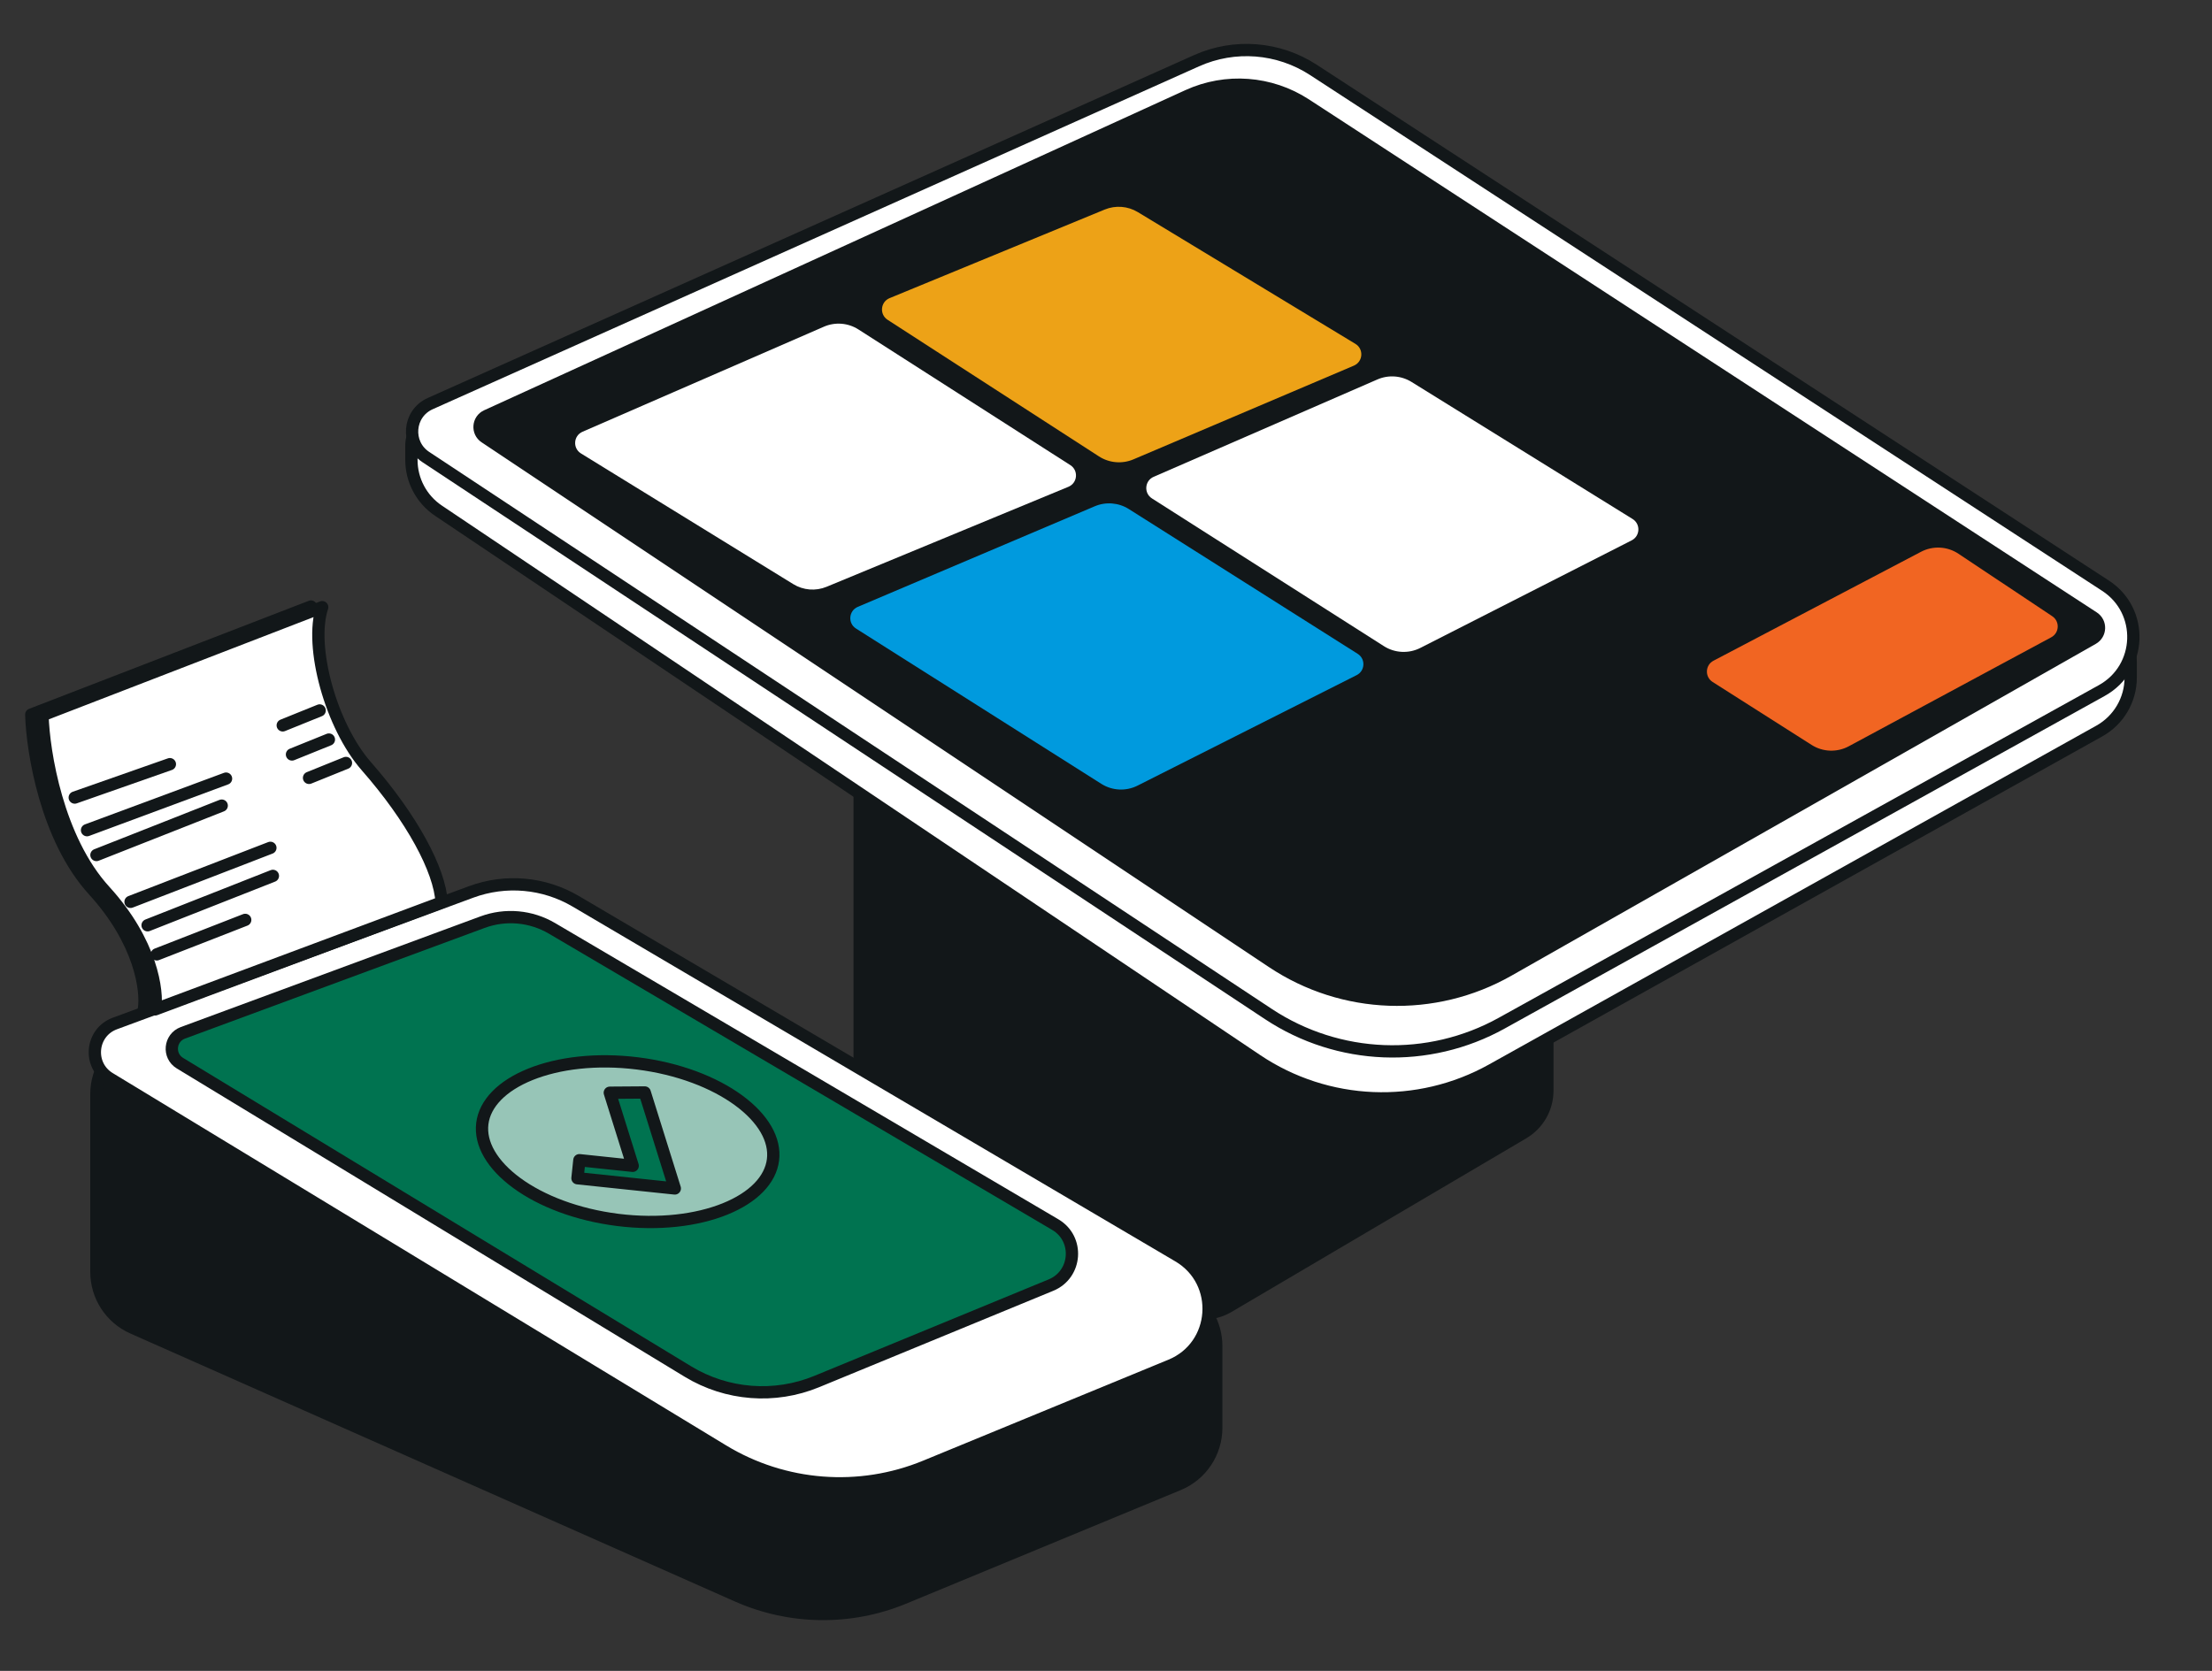
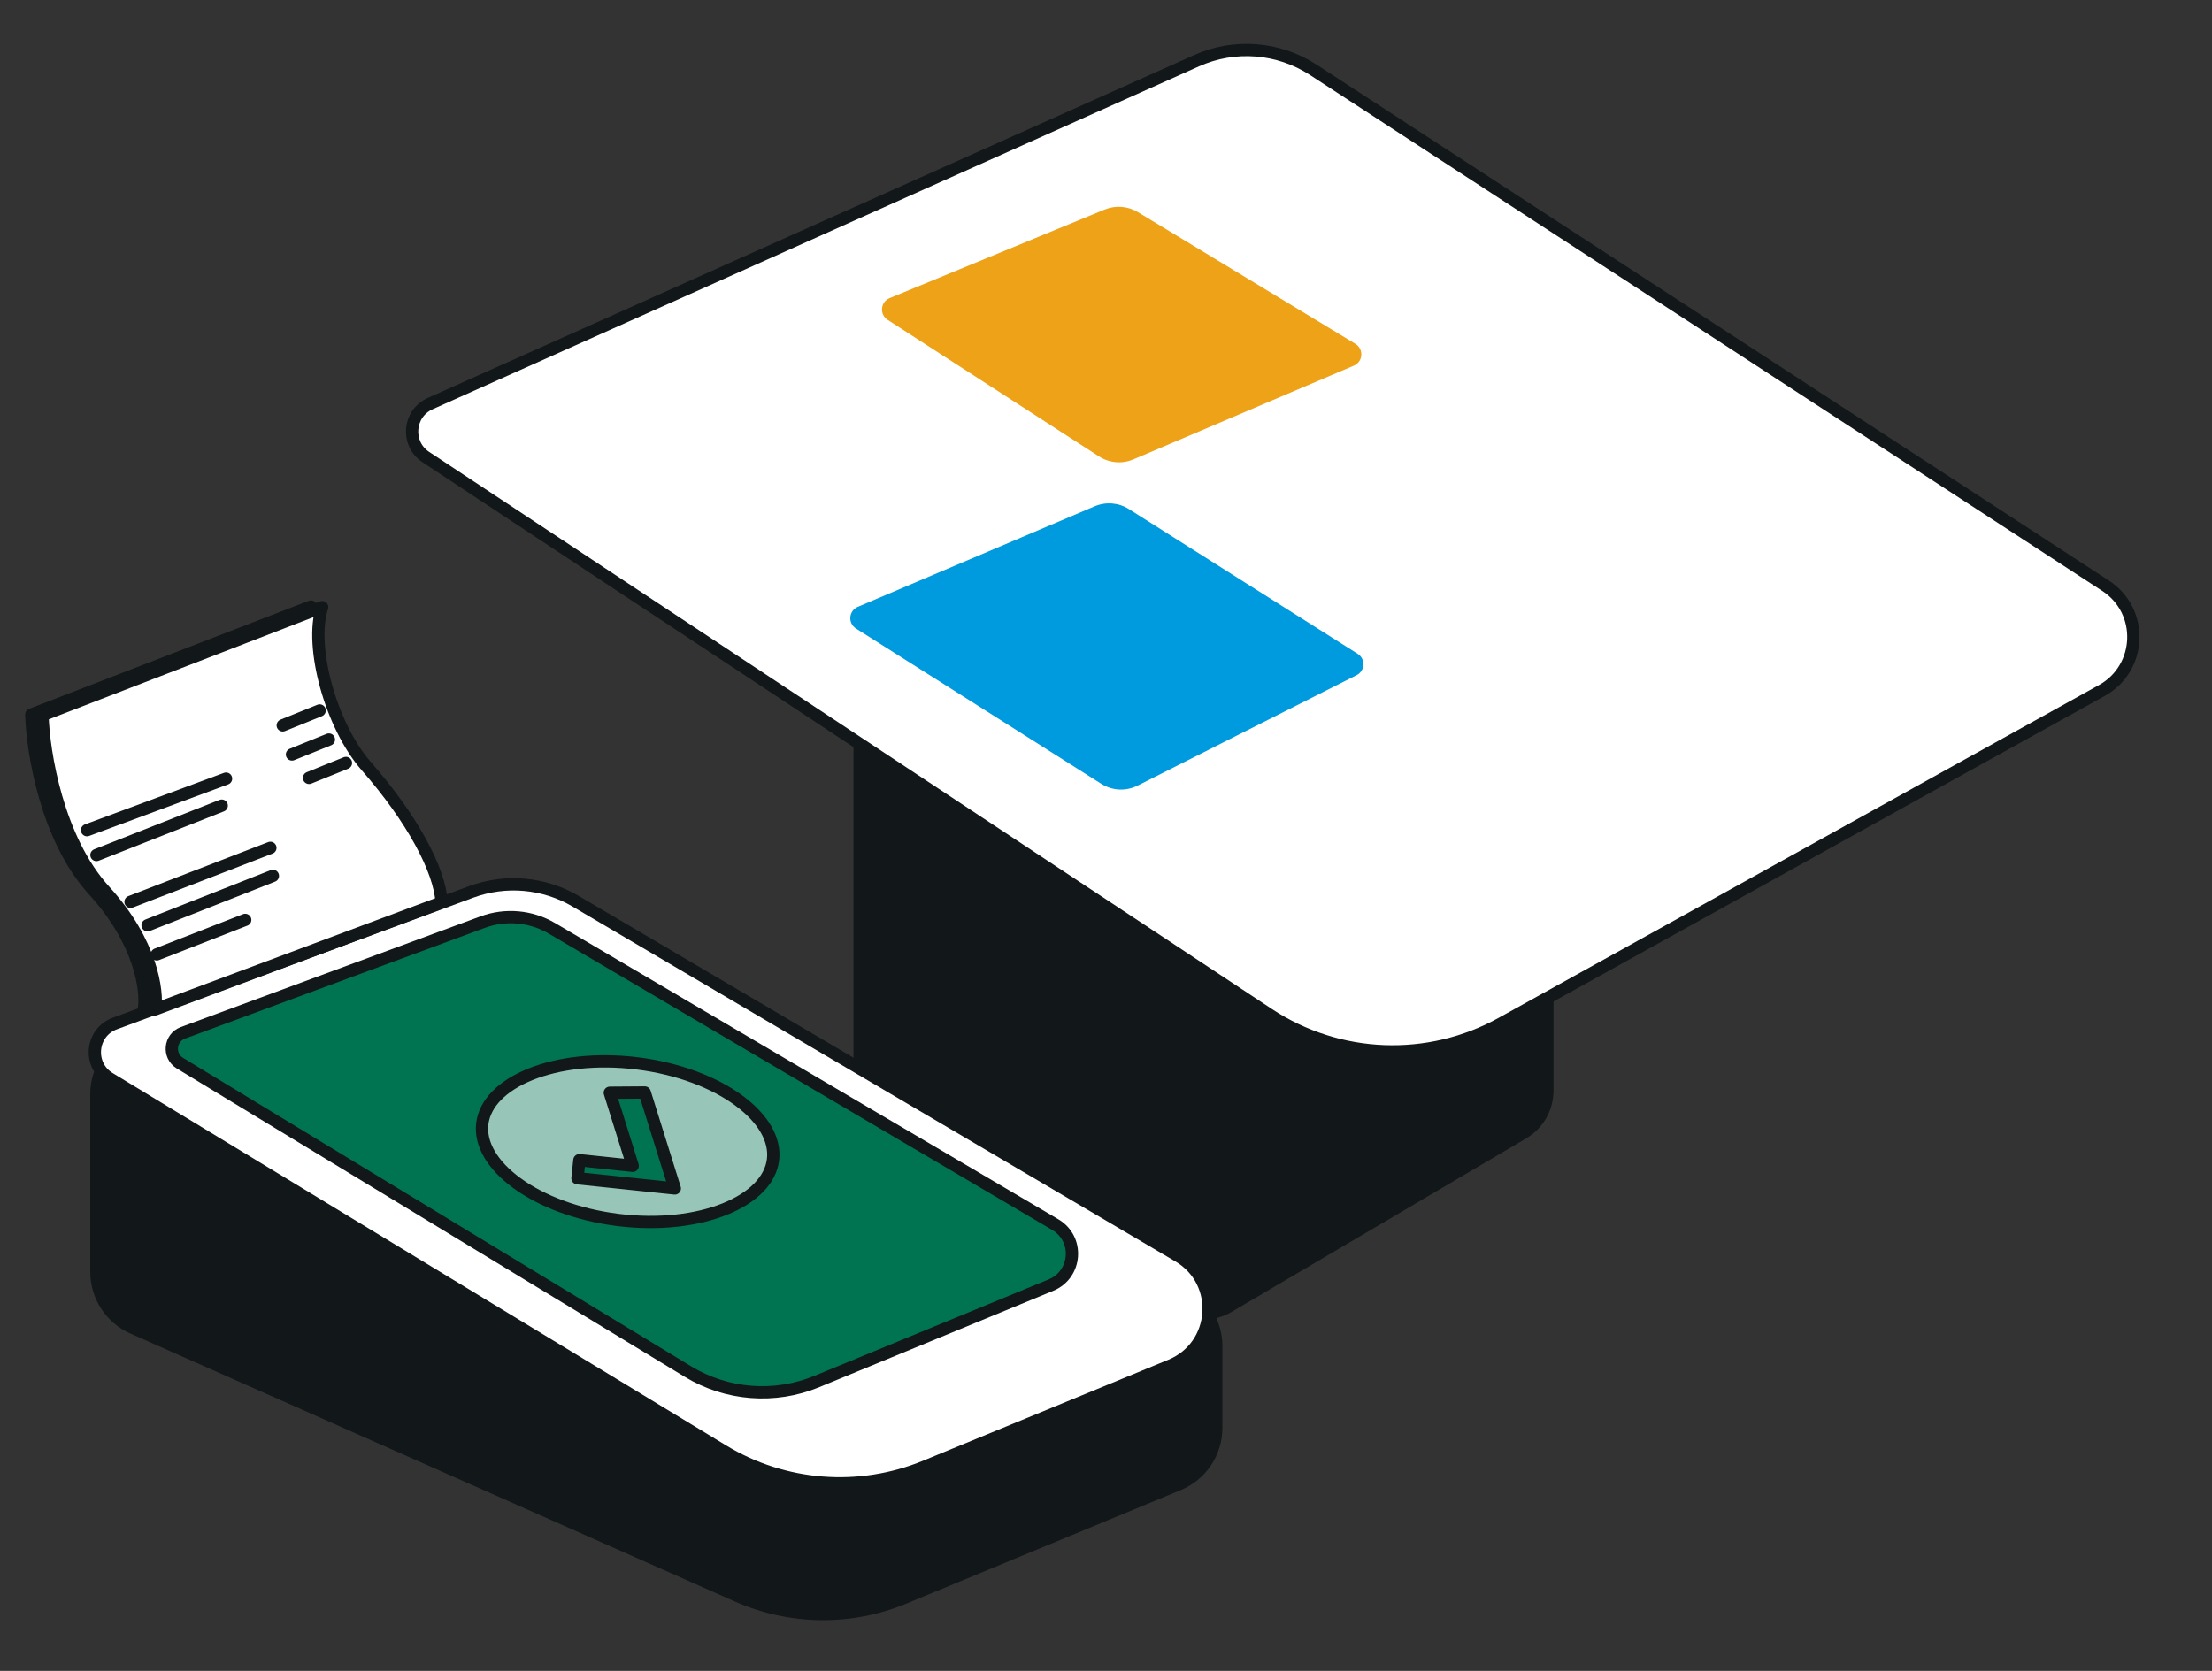
<svg xmlns="http://www.w3.org/2000/svg" width="90" height="68" viewBox="0 0 90 68" fill="none">
  <rect x="0" y="0" width="90" height="68" fill="#333333" stroke="none" />
  <path d="M34.977 44.387V25.083C34.977 24.298 35.436 23.586 36.151 23.262L44.444 19.511C45.081 19.223 45.822 19.288 46.398 19.683L62.089 30.443C62.633 30.816 62.958 31.433 62.958 32.092V44.387C62.958 45.095 62.583 45.749 61.974 46.109L49.982 53.175C49.356 53.544 48.579 53.544 47.952 53.175L35.961 46.109C35.351 45.749 34.977 45.095 34.977 44.387Z" fill="#121719" stroke="#121719" stroke-width="0.5" />
-   <path d="M48.364 4.274L17.51 16.979C17.043 17.171 16.739 17.625 16.739 18.13L16.739 18.717C16.739 19.547 17.152 20.322 17.841 20.784L51.134 43.145C53.995 45.066 57.693 45.219 60.702 43.54L85.415 29.75C86.203 29.311 86.692 28.479 86.692 27.576L86.692 26.929C86.692 26.066 86.245 25.264 85.511 24.811L52.879 4.642C51.52 3.803 49.841 3.666 48.364 4.274Z" fill="white" stroke="#121719" stroke-width="0.5" />
  <path d="M48.684 2.471L17.503 16.426C16.607 16.827 16.506 18.059 17.325 18.6L51.609 41.269C54.457 43.152 58.115 43.295 61.101 41.639L85.518 28.101C87.159 27.191 87.242 24.861 85.669 23.837L53.436 2.843C52.018 1.92 50.228 1.779 48.684 2.471Z" fill="white" stroke="#121719" stroke-width="0.5" />
-   <path d="M48.333 3.896L19.803 16.923C19.447 17.085 19.408 17.576 19.734 17.793L51.767 39.148C54.645 41.068 58.36 41.2 61.369 39.492L85.15 25.985C85.475 25.8 85.489 25.336 85.175 25.132L53.119 4.253C51.69 3.323 49.884 3.188 48.333 3.896Z" fill="#121719" stroke="#121719" stroke-width="0.5" />
-   <path d="M43.549 18.929L34.928 13.408C34.507 13.138 33.979 13.096 33.521 13.296L23.701 17.571C23.331 17.732 23.295 18.243 23.639 18.454L32.274 23.771C32.683 24.023 33.188 24.064 33.632 23.88L43.47 19.811C43.843 19.657 43.889 19.147 43.549 18.929Z" fill="white" />
+   <path d="M43.549 18.929L34.928 13.408C34.507 13.138 33.979 13.096 33.521 13.296L23.701 17.571C23.331 17.732 23.295 18.243 23.639 18.454C32.683 24.023 33.188 24.064 33.632 23.88L43.47 19.811C43.843 19.657 43.889 19.147 43.549 18.929Z" fill="white" />
  <path d="M55.148 13.994L46.295 8.632C45.888 8.386 45.388 8.347 44.947 8.528L36.195 12.133C35.822 12.287 35.776 12.796 36.114 13.015L44.714 18.574C45.132 18.844 45.657 18.889 46.115 18.695L55.084 14.881C55.459 14.722 55.496 14.205 55.148 13.994Z" fill="#EDA217" />
  <path d="M55.24 26.608L45.93 20.717C45.514 20.454 44.995 20.412 44.542 20.604L34.901 24.697C34.53 24.855 34.488 25.364 34.828 25.579L44.809 31.899C45.255 32.182 45.815 32.209 46.286 31.971L55.198 27.476C55.545 27.301 55.568 26.815 55.24 26.608Z" fill="#009ADE" />
  <path d="M66.425 21.121L57.43 15.543C57.011 15.284 56.493 15.246 56.041 15.443L46.939 19.405C46.572 19.564 46.533 20.069 46.87 20.284L56.307 26.296C56.754 26.581 57.319 26.608 57.792 26.367L66.388 21.991C66.735 21.814 66.756 21.326 66.425 21.121Z" fill="white" />
-   <path d="M69.717 26.889L78.159 22.457C78.644 22.202 79.23 22.232 79.687 22.537L83.501 25.079C83.814 25.288 83.792 25.756 83.46 25.935L75.223 30.37C74.745 30.628 74.166 30.607 73.708 30.315L69.681 27.753C69.357 27.546 69.377 27.067 69.717 26.889Z" fill="#F16522" />
  <path d="M1.272 29.081L12.652 24.684C12.118 26.288 13.015 29.523 14.446 31.154C16.3 33.268 17.438 35.375 17.511 36.699L5.857 41.053C5.972 40.321 5.723 38.331 3.804 36.229C1.884 34.127 1.316 30.588 1.272 29.081Z" fill="#121719" stroke="#121719" stroke-width="0.5" stroke-linecap="round" stroke-linejoin="round" />
  <path d="M18.859 36.983L5.505 42.206C4.55 42.579 3.922 43.499 3.922 44.525L3.922 51.763C3.922 52.747 4.502 53.64 5.402 54.039L30.002 64.946C32.154 65.9 34.603 65.931 36.778 65.031L47.948 60.409C48.879 60.024 49.486 59.115 49.486 58.108L49.486 54.779C49.486 53.912 49.035 53.106 48.294 52.654L23.268 37.371C21.94 36.56 20.308 36.416 18.859 36.983Z" fill="#121719" stroke="#121719" stroke-width="0.5" />
  <path d="M19.17 36.298L4.673 41.653C3.696 42.014 3.568 43.344 4.458 43.885L29.414 59.036C31.902 60.547 34.961 60.785 37.653 59.676L47.633 55.567C49.535 54.784 49.721 52.163 47.948 51.119L23.422 36.678C22.134 35.919 20.573 35.78 19.17 36.298Z" fill="white" stroke="#121719" stroke-width="0.5" />
  <path d="M19.633 37.529L7.441 42.033C6.9 42.233 6.829 42.969 7.322 43.268L27.99 55.817C29.573 56.778 31.518 56.929 33.23 56.224L42.761 52.299C43.814 51.865 43.917 50.415 42.936 49.837L22.461 37.782C21.604 37.277 20.566 37.184 19.633 37.529Z" fill="#007350" stroke="#121719" stroke-width="0.5" />
  <path d="M25.936 43.277C27.603 43.485 29.053 44.049 30.05 44.779C31.055 45.516 31.553 46.383 31.451 47.2C31.349 48.017 30.653 48.734 29.498 49.201C28.352 49.664 26.808 49.855 25.141 49.647C23.474 49.438 22.023 48.875 21.026 48.144C20.021 47.407 19.523 46.541 19.624 45.724C19.726 44.907 20.423 44.189 21.578 43.722C22.724 43.259 24.268 43.069 25.936 43.277Z" fill="#97C5B7" stroke="#121719" stroke-width="0.5" />
  <path d="M1.729 29.106L13.109 24.71C12.575 26.313 13.473 29.548 14.903 31.18C16.757 33.294 17.895 35.401 17.968 36.725L6.314 41.078C6.429 40.346 6.18 38.357 4.261 36.255C2.341 34.153 1.773 30.613 1.729 29.106Z" fill="white" stroke="#121719" stroke-width="0.5" stroke-linecap="round" stroke-linejoin="round" />
-   <path d="M3.041 32.458L6.912 31.099" stroke="#121719" stroke-width="0.5" stroke-linecap="round" stroke-linejoin="round" />
  <path d="M3.541 33.785L9.197 31.687" stroke="#121719" stroke-width="0.5" stroke-linecap="round" stroke-linejoin="round" />
  <path d="M3.924 34.796L9.021 32.786M5.311 36.702L11.001 34.504M6.005 37.655L11.103 35.645M6.381 38.839L9.977 37.436M13.006 28.913L11.504 29.52M13.382 30.097L11.88 30.704M14.076 31.05L12.574 31.657" stroke="#121719" stroke-width="0.5" stroke-linecap="round" stroke-linejoin="round" />
  <path d="M26.233 44.46L27.456 48.366L23.496 47.95L23.573 47.216L25.742 47.444L24.811 44.47L26.233 44.46Z" fill="#007350" stroke="#121719" stroke-width="0.5" stroke-linejoin="round" />
</svg>